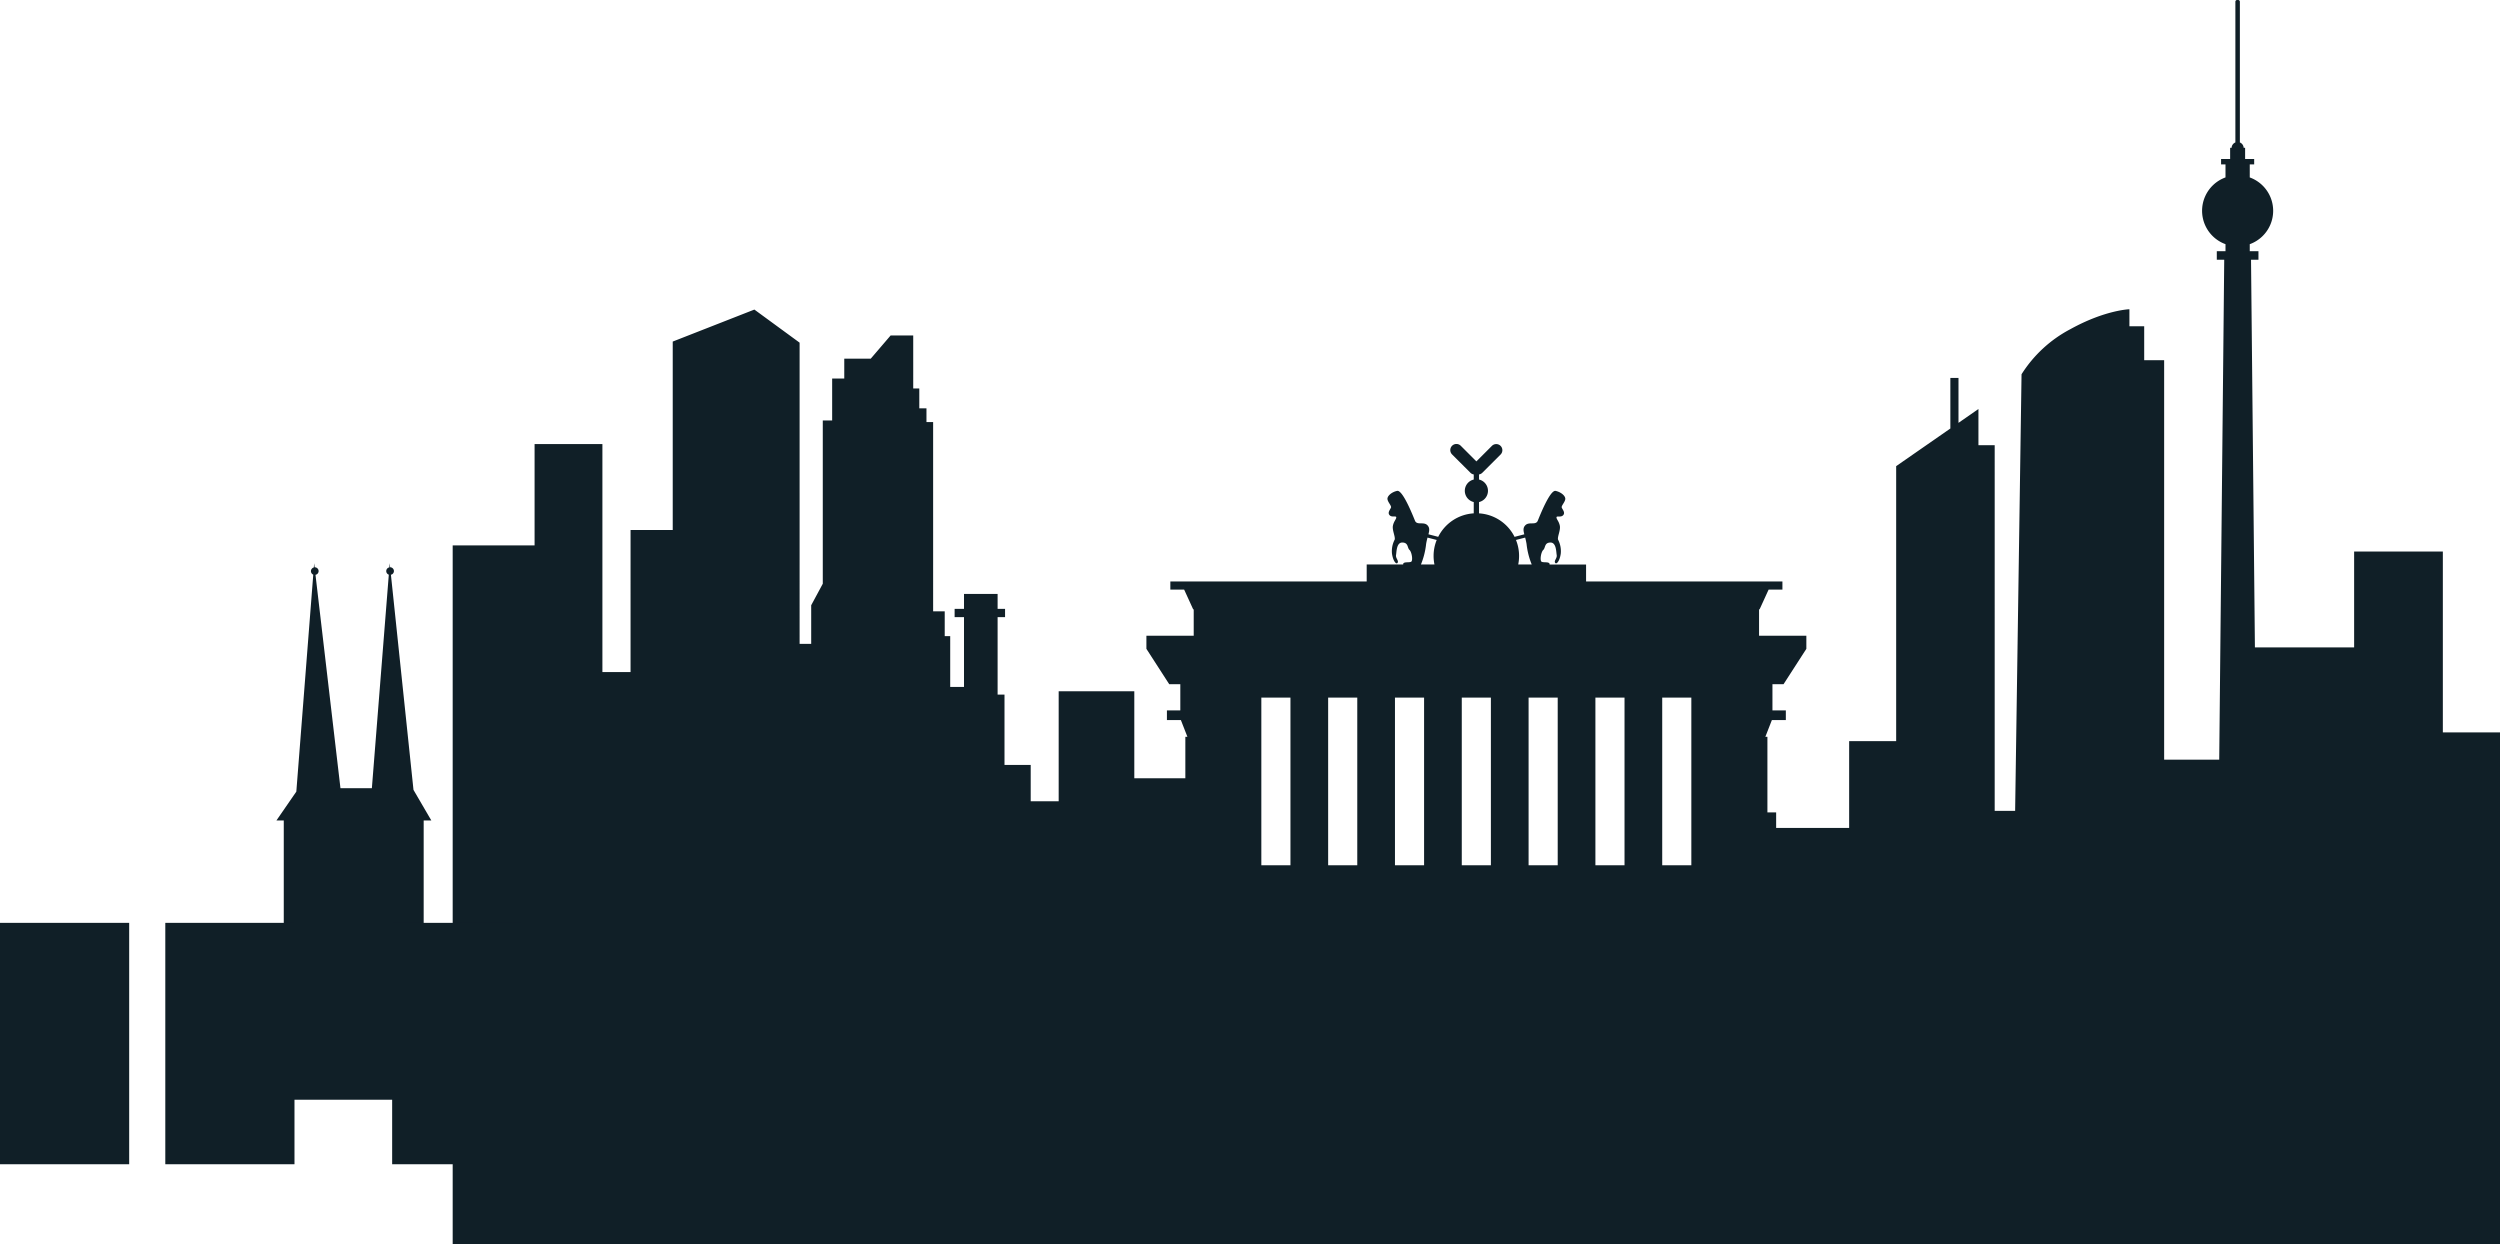
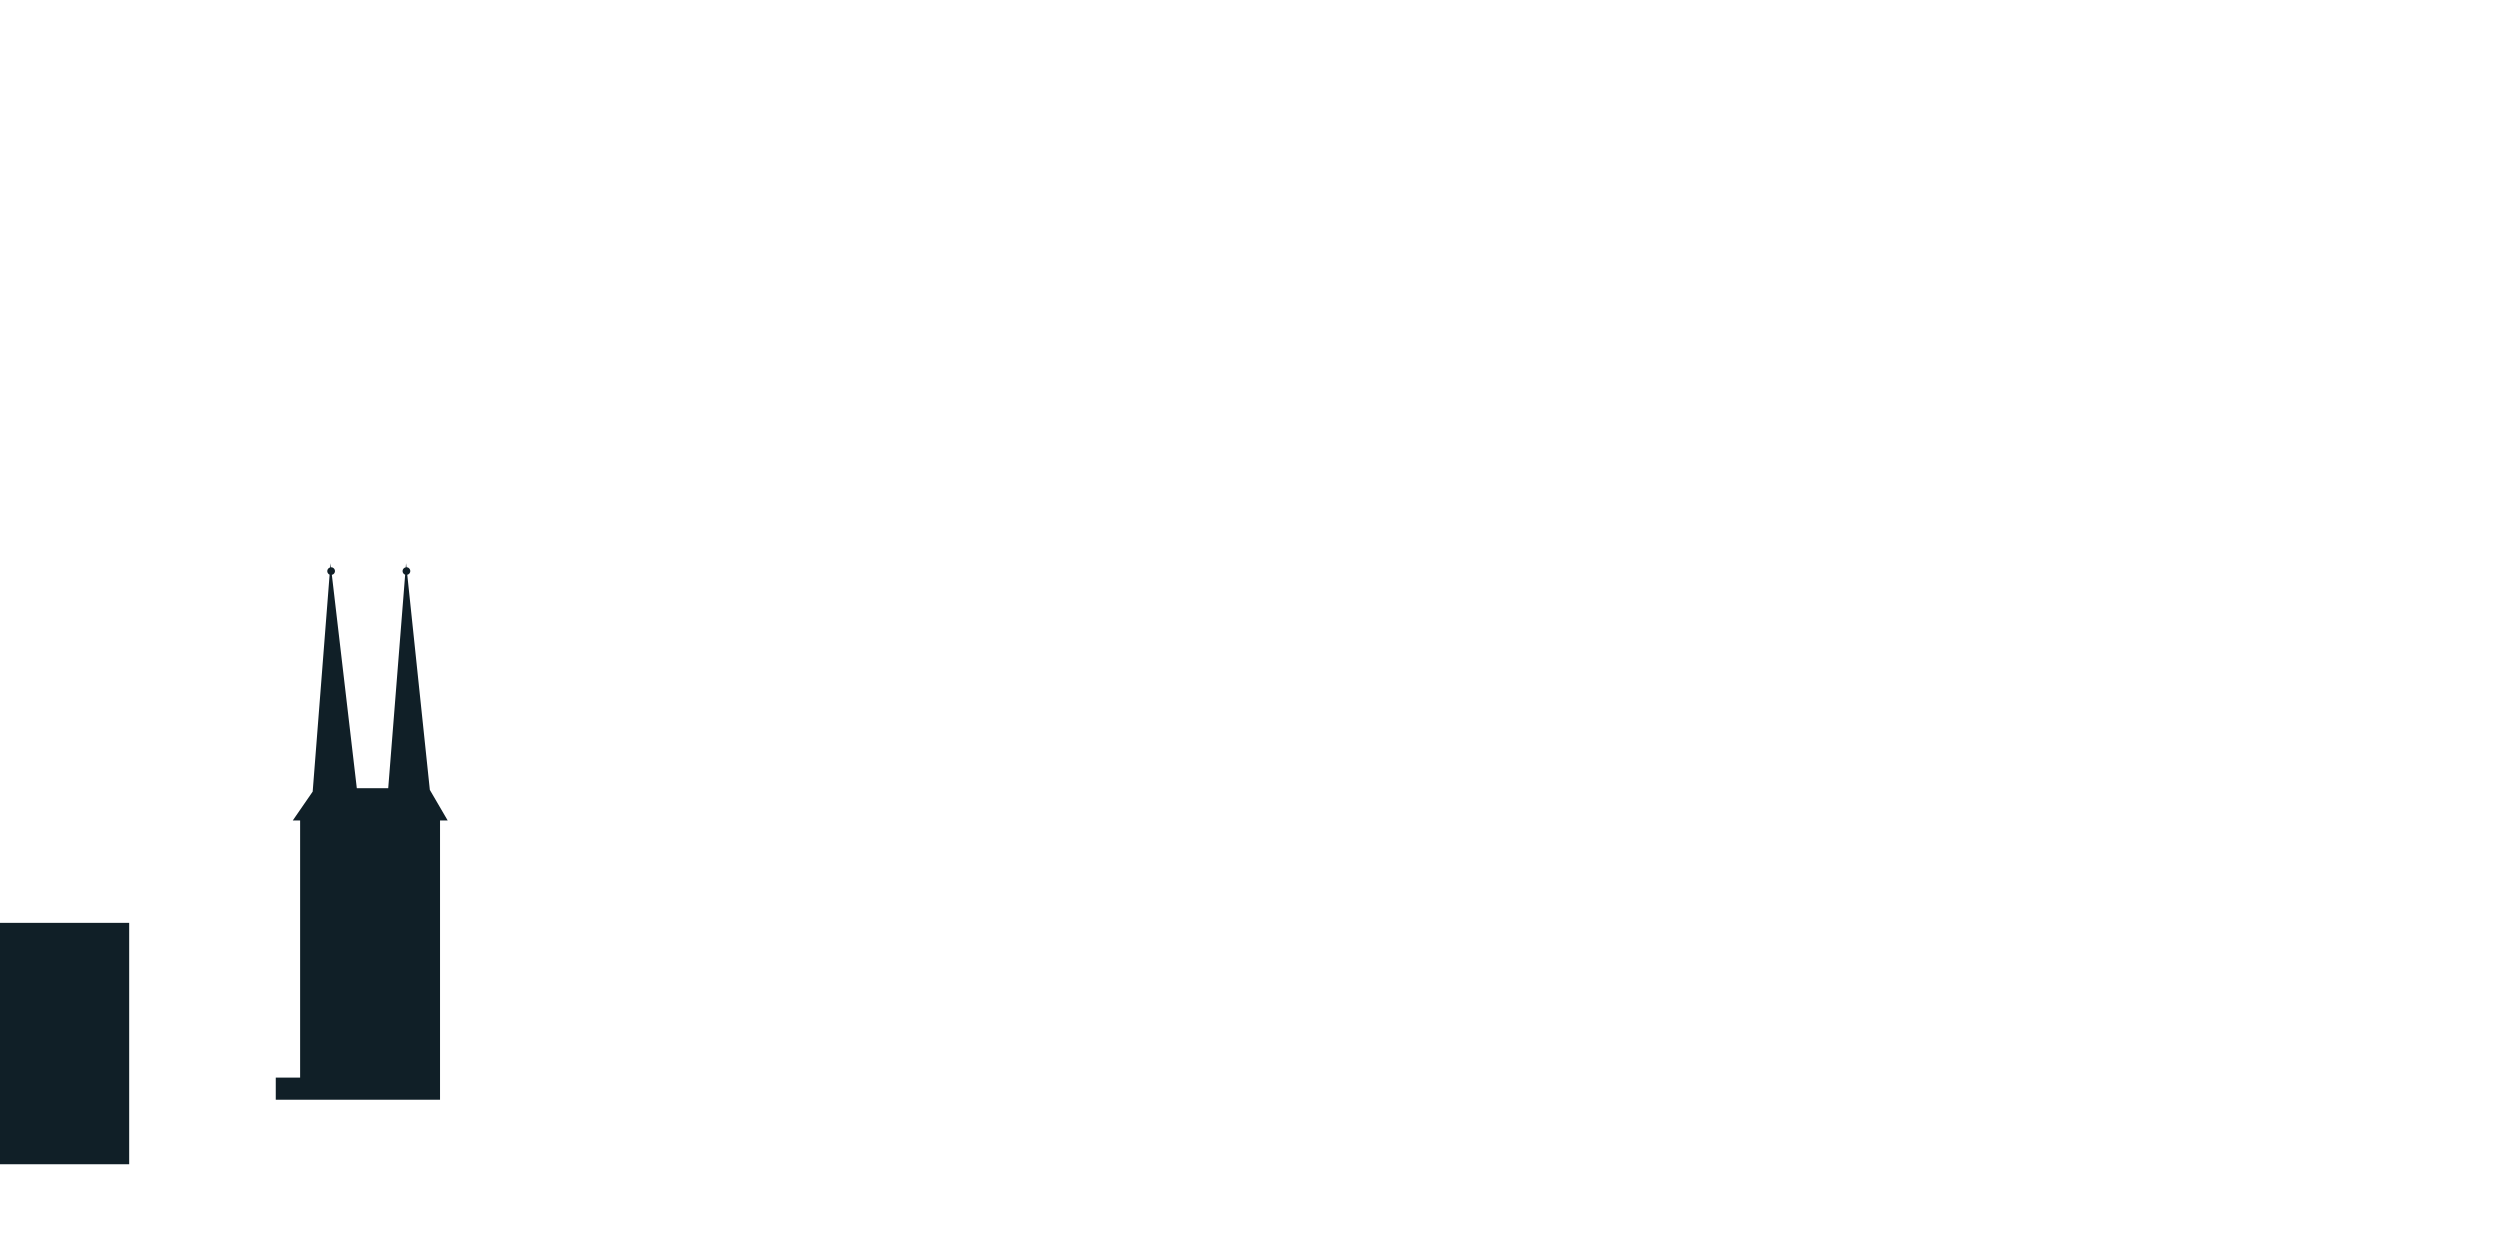
<svg xmlns="http://www.w3.org/2000/svg" width="546.085" height="271.735" viewBox="0 0 546.085 271.735">
  <g id="startseite-header-bg-berlin-skyline" transform="translate(-1029 -476)">
-     <path id="Pfad_655" data-name="Pfad 655" d="M1591.43,640.98v-39.5h-19.379v20.935h-21.673l-.847-84.674h1.621v-1.87h-1.9v-1.534a7.752,7.752,0,0,0,0-14.578v-2.844h.966V515.73h-1.979v-2.447h-.321a1.318,1.318,0,0,0-.825-1.166V481.374a.373.373,0,0,0-.373-.374h-.234a.374.374,0,0,0-.374.374v30.741a1.318,1.318,0,0,0-.825,1.166h-.321v2.447h-1.979v1.184h.966v2.844a7.752,7.752,0,0,0,0,14.578v1.534h-1.9v1.87h1.622l-1.092,109.205h-12.031V559.687h-4.358v-7.424h-3.229V548.55s-5.326.162-12.911,4.359a28.038,28.038,0,0,0-10.651,9.844l-1.4,95.37h-4.466V578.248h-3.55v-7.909l-4.358,3.028v-9.807h-1.775V574.6l-11.837,8.221v60.062h-10.271v18.967H1445.8v-3.391h-1.908V641.943h-.451l1.425-3.652h3.05v-2.116h-2.925v-5.728h2.428l4.979-7.718v-2.863h-10.332V614.1h.117l1.97-4.306h3.017v-1.787h-42.889v-3.7h-7.98a.233.233,0,0,0-.008-.189c-.212-.447-1.235-.191-1.7-.4s-.172-2.127.338-2.595.215-1.574,1.533-1.617,1.275,2,1.4,2.725-.639,1.232-.341,1.7,1.022-.424,1.235-2.042a5.451,5.451,0,0,0-.6-3.022c-.17-.638.6-2.084.384-3.064s-.722-1.36-.722-1.787.956.085,1.467-.489-.191-1.277-.32-1.66.638-1.085.766-1.788-.892-1.595-2.106-1.851-3.447,5.428-3.894,6.511-1.914.127-2.743,1.021c-.494.531-.419,1.114-.2,1.951l-2.133.552a9.319,9.319,0,0,0-7.758-5.129v-2.467a2.524,2.524,0,0,0,0-4.917v-1.117a1.3,1.3,0,0,0,.7-.345l4.006-4a1.338,1.338,0,0,0-1.893-1.892l-3.39,3.39-3.39-3.39a1.339,1.339,0,1,0-1.894,1.892l4.006,4a1.3,1.3,0,0,0,.7.345v1.117a2.523,2.523,0,0,0,0,4.914v2.468a9.324,9.324,0,0,0-7.761,5.129l-2.132-.552c.215-.837.29-1.42-.2-1.951-.828-.894-2.3.064-2.744-1.021s-2.682-6.766-3.894-6.511-2.235,1.149-2.107,1.851.894,1.4.766,1.788-.83,1.085-.32,1.66,1.468.061,1.468.489-.51.809-.724,1.787.554,2.425.384,3.064a5.459,5.459,0,0,0-.6,3.022c.213,1.617.936,2.511,1.234,2.042s-.468-.977-.341-1.7.086-2.769,1.405-2.725,1.022,1.148,1.532,1.617.806,2.381.341,2.595-1.491-.042-1.7.4a.234.234,0,0,0-.009.189h-7.981v3.7h-42.889v1.787h3.016l1.97,4.306h.118v5.767h-10.333v2.863l4.979,7.718h2.428v5.728h-2.926v2.116h3.05l1.425,3.652h-.45V651H1305.6V631.989h-16.52v24.038h-6.109v-7.936h-5.724V632.728h-1.506V615.8h1.627v-1.807h-1.627v-3.253H1268.4v3.253h-2.049V615.8h2.049v15.244h-3.013V619.955h-1.2v-5.422h-2.531V573.2H1260.2V570.19h-1.566v-4.338h-1.326V554.283h-4.94l-4.338,5.062h-5.784v4.338H1239.6v9.159h-2.048v35.667l-2.531,4.7v8.436h-2.531V555.85l-9.88-7.23-17.834,6.989v41.163h-9.212V627.8h-6.149v-49.8H1174.6v22.132h-17.889V752.735h447.206V640.98Zm-164.155-7.593V670h-6.361V633.387Zm-14.595,0V670h-6.36V633.387Zm-14.594,0V670h-6.361V633.387Zm-7.112-34.959c.109.411.223.875.31,1.41a16.24,16.24,0,0,0,1.129,4.465h-2.953a9.326,9.326,0,0,0-.492-5.356Zm-7.483,34.959V670h-6.361V633.387Zm-14.153-33.549c.089-.536.2-1,.31-1.41l2.006.519a9.294,9.294,0,0,0-.681,3.488,9.4,9.4,0,0,0,.189,1.868h-2.953A16.258,16.258,0,0,0,1369.339,599.838Zm-.441,33.549V670h-6.36V633.387Zm-14.594,0V670h-6.361V633.387Zm-14.595,0V670h-6.36V633.387Z" transform="translate(-28.829 -5)" fill="#101f27" />
-     <path id="Pfad_656" data-name="Pfad 656" d="M1142.68,745.8h-3.572V689.626h1.669l-3.894-6.676-4.929-46.994a.826.826,0,0,0,.655-.8.837.837,0,0,0-.826-.836l-.093-.882-.072.91a.823.823,0,0,0-.126,1.591l-3.7,46.642h-6.862l-5.453-46.61a.828.828,0,0,0,.68-.807.838.838,0,0,0-.839-.838c-.012,0-.021.005-.032.006l-.1-.893-.073.929a.828.828,0,0,0-.629.8.838.838,0,0,0,.507.769l-3.7,47.39-4.344,6.3h1.6V745.8H1106.8v4.838h35.881Z" transform="translate(-17.563 -34.412)" fill="#101f27" />
-     <rect id="Rechteck_951" data-name="Rechteck 951" width="28.217" height="52.728" transform="translate(1065.108 677.583)" fill="#101f27" />
-     <rect id="Rechteck_952" data-name="Rechteck 952" width="28.217" height="52.728" transform="translate(1114.66 677.583)" fill="#101f27" />
+     <path id="Pfad_656" data-name="Pfad 656" d="M1142.68,745.8V689.626h1.669l-3.894-6.676-4.929-46.994a.826.826,0,0,0,.655-.8.837.837,0,0,0-.826-.836l-.093-.882-.072.91a.823.823,0,0,0-.126,1.591l-3.7,46.642h-6.862l-5.453-46.61a.828.828,0,0,0,.68-.807.838.838,0,0,0-.839-.838c-.012,0-.021.005-.032.006l-.1-.893-.073.929a.828.828,0,0,0-.629.8.838.838,0,0,0,.507.769l-3.7,47.39-4.344,6.3h1.6V745.8H1106.8v4.838h35.881Z" transform="translate(-17.563 -34.412)" fill="#101f27" />
    <rect id="Rechteck_953" data-name="Rechteck 953" width="28.217" height="52.728" transform="translate(1029 677.583)" fill="#101f27" />
  </g>
</svg>